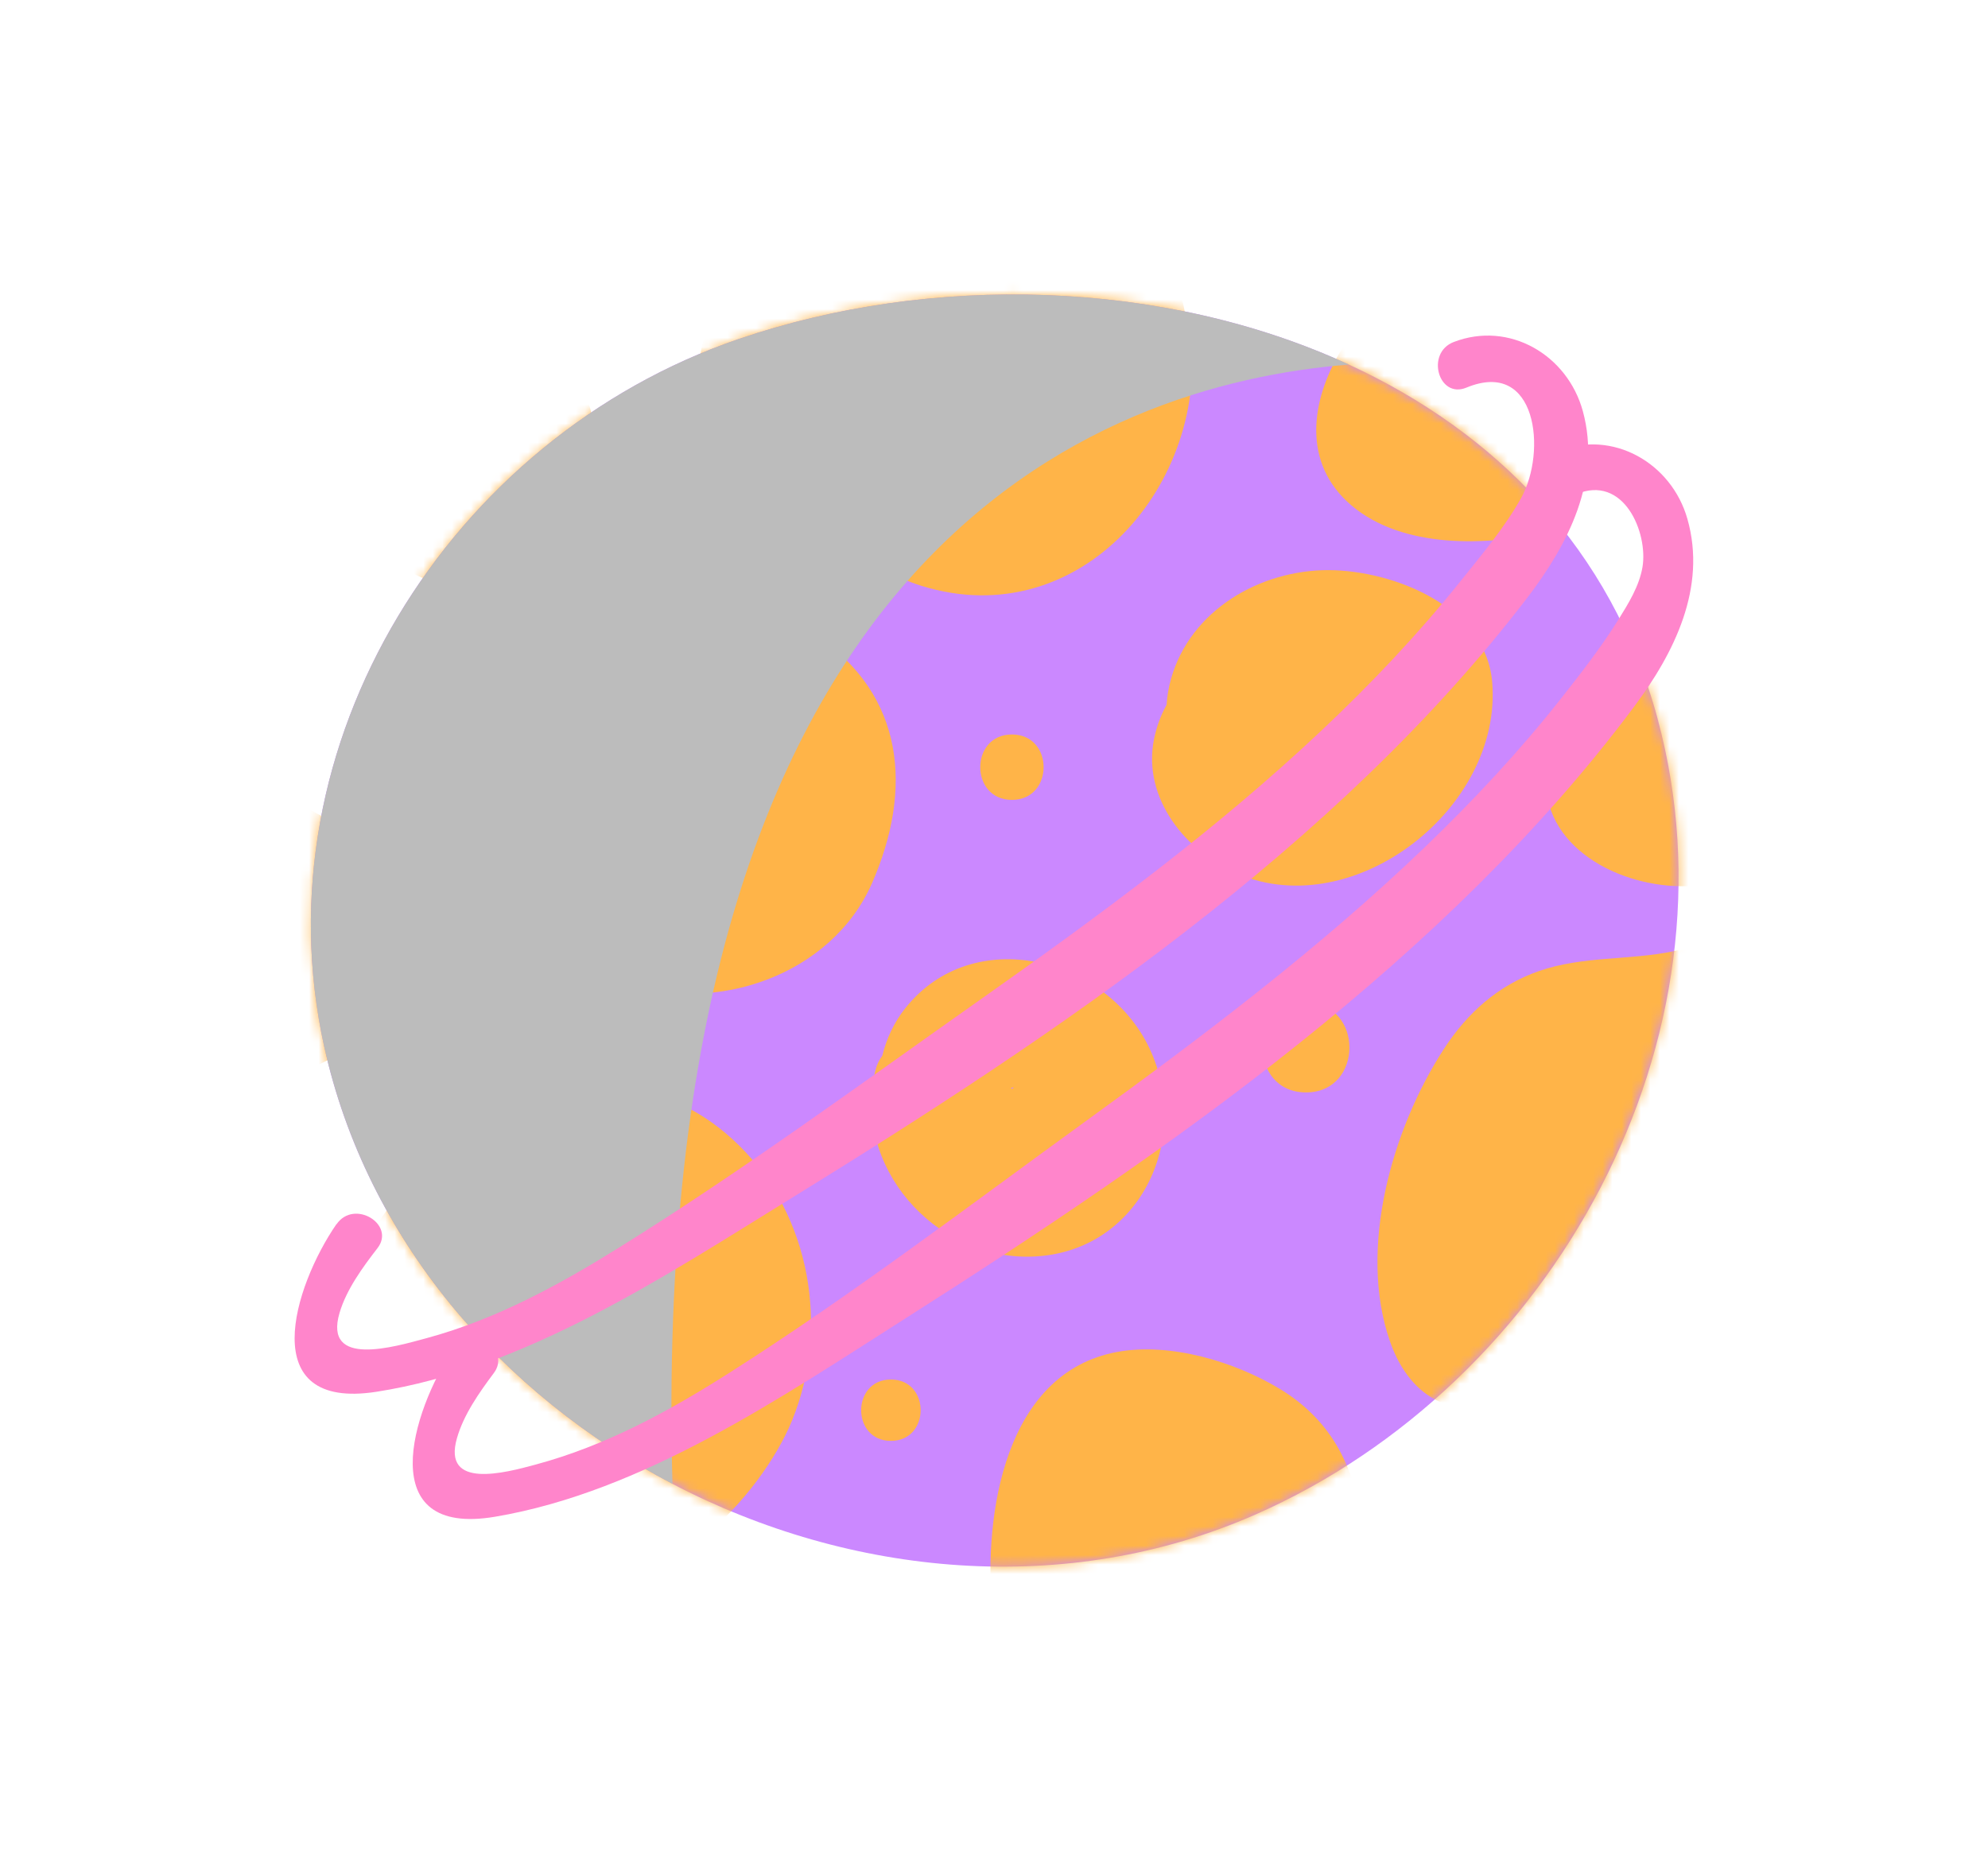
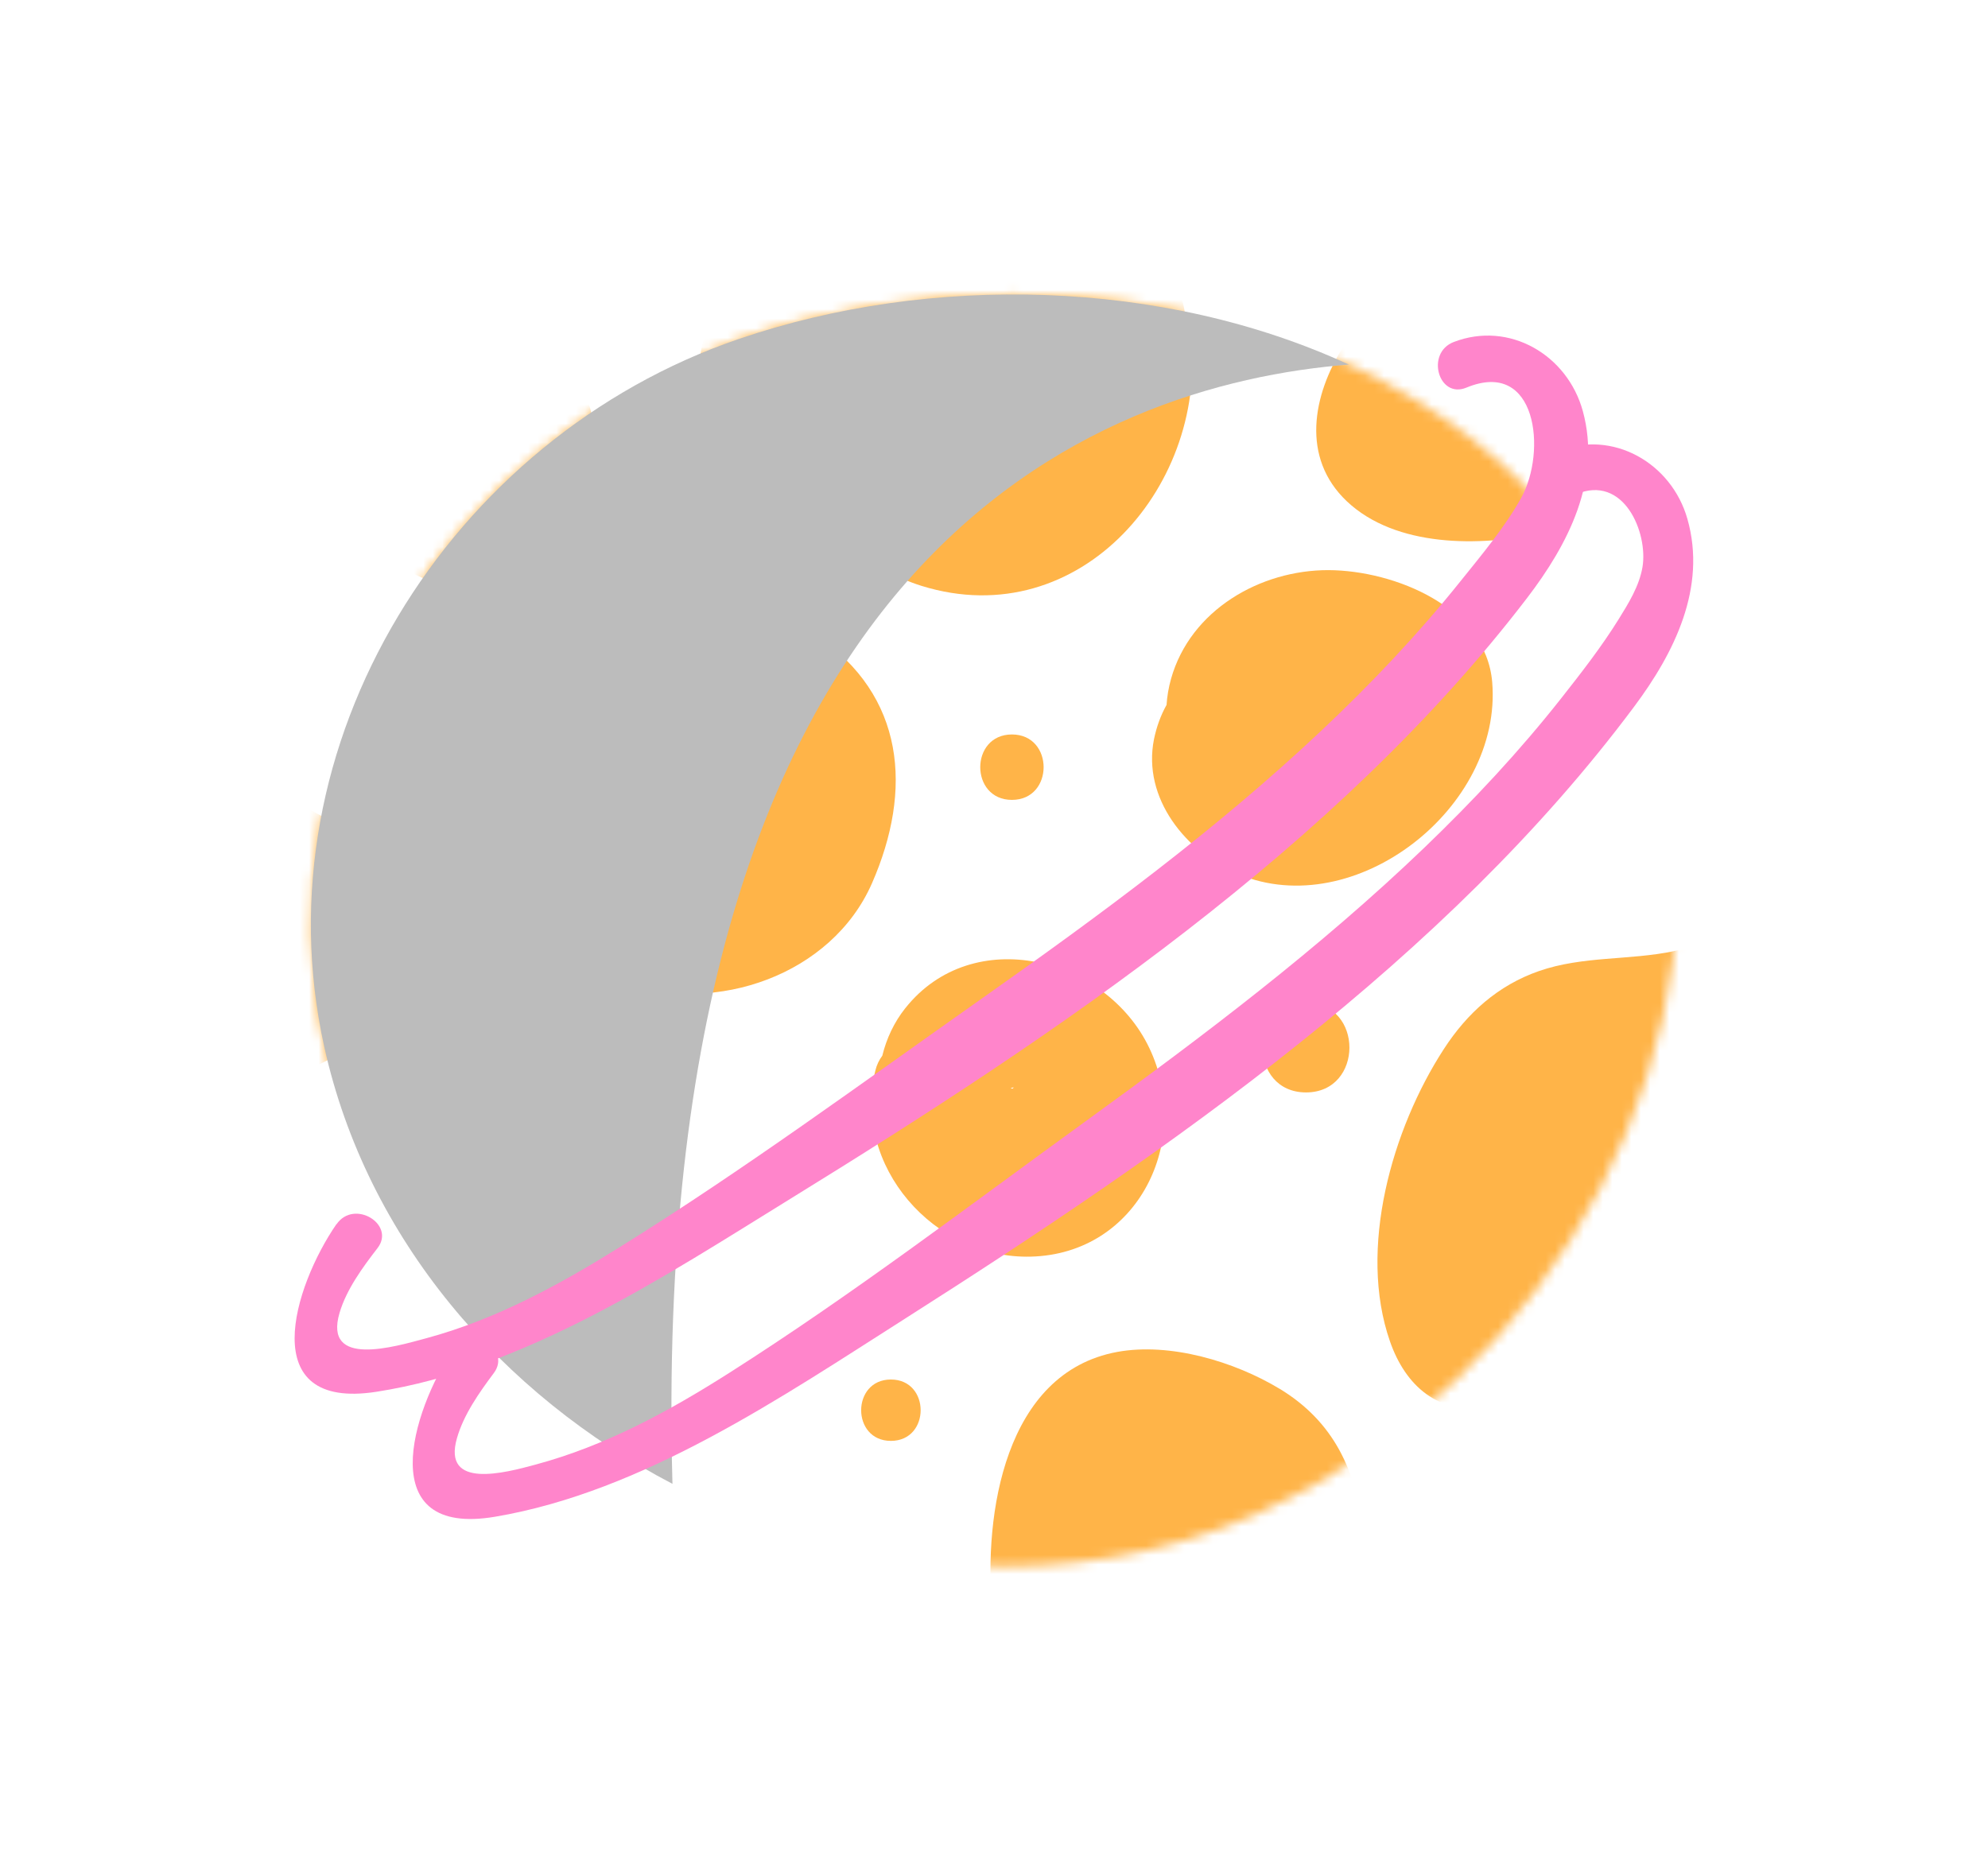
<svg xmlns="http://www.w3.org/2000/svg" width="209" height="195" viewBox="0 0 209 195" fill="none">
  <g filter="url(#filter0_d_601_78)">
-     <path d="M174.263 71.555C169.407 53.643 157.132 41.394 141.807 34.331C122.284 25.321 97.845 24.749 77.663 31.641C47.293 42.015 27.051 74.209 34.079 106.026C38.569 126.348 52.784 142.652 70.696 152.016C89.389 161.793 112.12 163.985 131.985 155.242C163.282 141.483 183.378 105.198 174.263 71.567V71.555Z" fill="#CB88FF" />
    <mask id="mask0_601_78" style="mask-type:luminance" maskUnits="userSpaceOnUse" x="32" y="26" width="145" height="135">
      <path d="M174.275 71.555C163.245 30.8 113.682 19.343 77.663 31.653C47.293 42.027 27.051 74.209 34.091 106.026C43.279 147.596 93.123 172.338 131.997 155.242C163.294 141.483 183.39 105.198 174.275 71.555Z" fill="white" />
    </mask>
    <g mask="url(#mask0_601_78)">
-       <path d="M35.629 133.581C34.994 136.004 37.459 137.307 39.216 136.527C39.863 139.218 41.437 141.629 43.938 142.676C44.219 142.798 44.499 142.92 44.768 143.029C46.598 148.643 49.587 153.757 54.871 155.181C55.188 155.376 55.505 155.547 55.834 155.705C55.627 157.97 57.14 160.174 59.532 161.148C69.22 165.069 80.006 153.318 83.264 145.367C87.229 135.663 85.253 123.864 77.675 116.412C62.594 101.581 40.119 116.473 35.629 133.568V133.581Z" fill="#FFB448" />
      <path d="M85.814 62.836C76.553 56.553 66.169 56.151 57.274 62.995C49.002 69.363 46.818 80.188 53.406 88.748C53.638 89.052 53.894 89.32 54.139 89.612C56.445 94.081 60.373 97.612 65.547 99.365C75.32 102.689 87.437 98.513 91.671 88.869C95.978 79.031 95.136 69.156 85.826 62.824L85.814 62.836Z" fill="#FFB448" />
      <path d="M95.16 102.02C94.001 103.481 93.196 105.198 92.757 107C92.427 107.438 92.171 107.962 92.024 108.571C89.621 118.555 98.162 128.381 108.362 128.126C119.673 127.846 125.432 115.876 120.832 106.196C116.269 96.601 102.262 93.07 95.172 102.007L95.16 102.02ZM106.251 110.409C106.251 110.409 106.386 110.373 106.557 110.324C106.52 110.458 106.434 110.507 106.251 110.409Z" fill="#FFB448" />
      <path d="M122.626 70.142C122.028 71.214 121.589 72.419 121.32 73.722C120.076 79.944 124.688 85.606 130.179 87.907C142.478 93.058 157.974 80.906 156.876 67.719C156.217 59.865 146.626 55.981 139.684 55.944C132.485 55.92 125.152 60.145 123.114 67.366C122.846 68.316 122.699 69.241 122.638 70.142H122.626Z" fill="#FFB448" />
      <path d="M96.881 57.6C113.597 62.788 127.238 46.788 125.139 30.849C125.042 30.106 124.834 29.473 124.566 28.889C122.443 13.961 89.255 21.449 80.506 25.504C61.581 34.283 86.326 54.325 96.881 57.6ZM105.532 29.765C105.91 29.157 105.544 28.609 105.532 29.765Z" fill="#FFB448" />
      <path d="M44.035 95.578C44.804 87.895 38.093 84.023 32.188 80.93C29.052 79.287 25.77 82.671 27.185 85.509C24.855 87.299 23.878 90.611 26.026 93.582C26.002 93.788 26.026 94.154 26.087 94.702C26.063 95.554 25.928 96.406 25.697 97.234C25.282 99.012 24.55 100.522 23.634 102.093C21.524 105.685 25.099 111.298 29.455 109.642C36.044 107.134 43.267 103.444 44.048 95.578H44.035Z" fill="#FFB448" />
      <path d="M175.984 96.005C171.274 96.991 166.418 96.492 161.793 98.099C157.486 99.597 154.24 102.519 151.788 106.306C146.334 114.707 142.746 127.31 146.126 137.027C147.749 141.714 151.251 144.832 156.449 143.906C161.927 142.932 164.49 136.953 167.04 132.607C171.127 125.666 177.948 114.927 175.923 106.379C177.289 105.94 178.582 105.441 179.693 104.796C184.561 101.959 181.23 94.897 175.971 95.992L175.984 96.005Z" fill="#FFB448" />
-       <path d="M183.097 79.213C182.011 77.338 180.889 75.487 179.778 73.624C179.571 73.271 179.327 72.943 179.046 72.65C182.365 69.752 178.875 63.275 174.141 64.504C168.15 66.063 163.062 70.727 162.525 77.107C161.866 85.119 170.395 89.381 177.375 89.174C182.365 89.028 185.684 83.658 183.097 79.226V79.213Z" fill="#FFB448" />
      <path d="M134.523 142.019C129.764 139.145 122.992 137.124 117.44 138.147C105.605 140.339 103.421 155.218 104.299 165.154C104.836 171.157 113.524 171.668 114.305 166.104C116.513 166.505 118.917 165.945 121.04 163.961C123.175 161.988 130.081 164.776 132.766 165.142C137.488 165.787 144.003 163.12 143.32 157.117C142.6 150.676 140.257 145.489 134.51 142.007L134.523 142.019Z" fill="#FFB448" />
      <path d="M44.402 56.748C48.867 58.599 54.797 55.458 57.897 52.243C61.02 49.004 62.716 44.401 62.24 39.908C61.642 34.258 53.419 34.003 53.223 39.908C53.162 41.686 52.467 43.427 51.015 44.511C49.16 45.899 46.744 45.132 44.389 45.716C41.961 46.313 40.18 48.761 40.18 51.232C40.18 53.96 42.022 55.762 44.389 56.748H44.402Z" fill="#FFB448" />
      <path d="M162.062 52.06C166.308 51.123 168.797 46.203 167.686 42.161C166.478 37.79 162.037 35.598 157.767 36.548C156.681 36.791 155.668 36.913 154.533 36.949C153.667 36.986 151.666 36.475 150.86 36.682C150.726 36.17 150.555 35.452 150.507 34.977C150.043 30.179 144.015 28.073 141.221 32.469C138.012 37.522 136.743 44.121 141.599 48.712C146.749 53.57 155.595 53.485 162.037 52.06H162.062ZM150.616 36.742C150.311 36.304 150.177 36.816 150.616 36.742Z" fill="#FFB448" />
      <path d="M137.304 110.86C143.381 110.86 143.393 101.435 137.304 101.435C131.216 101.435 131.216 110.86 137.304 110.86Z" fill="#FFB448" />
      <path d="M106.386 73.223C101.944 73.223 101.944 80.102 106.386 80.102C110.827 80.102 110.827 73.223 106.386 73.223Z" fill="#FFB448" />
      <path d="M93.659 141.045C89.499 141.045 89.487 147.498 93.659 147.498C97.832 147.498 97.832 141.045 93.659 141.045Z" fill="#FFB448" />
    </g>
    <g style="mix-blend-mode:color-burn">
      <path d="M70.696 152.016C52.784 142.652 38.569 126.348 34.079 106.026C27.051 74.209 47.293 42.015 77.663 31.641C97.845 24.749 122.284 25.321 141.807 34.331C115.476 36.426 68.024 53.765 70.696 152.016Z" fill="#BCBCBC" />
    </g>
    <path d="M35.373 124.704C30.87 131.243 26.746 144.332 39.57 142.335C55.212 139.912 69.964 130.147 83.142 122.013C110.986 104.845 140.477 85.107 160.549 58.867C164.831 53.266 168.382 46.471 166.405 39.226C164.783 33.309 158.67 29.717 152.837 31.957C149.848 33.102 151.227 37.972 154.167 36.755C161.61 33.674 162.611 43.488 159.939 48.322C158.218 51.427 155.717 54.398 153.52 57.138C149.055 62.715 144.125 67.914 138.927 72.809C127.873 83.232 115.598 92.254 103.189 101.009C90.658 109.837 78.212 118.993 65.193 127.103C58.787 131.097 52.174 134.713 44.841 136.698C41.498 137.599 33.969 139.864 35.702 134.019C36.434 131.559 38.13 129.246 39.692 127.225C41.608 124.728 37.227 122.05 35.385 124.716L35.373 124.704Z" fill="#FF85CB" />
    <path d="M47.635 137.867C43.242 144.442 39.24 157.641 52.04 155.474C67.646 152.844 82.251 142.847 95.307 134.543C122.931 116.96 152.032 96.808 171.798 70.3C176.02 64.65 179.449 57.783 177.399 50.563C175.727 44.669 169.541 41.126 163.745 43.439C160.427 44.767 162.33 49.43 165.661 47.981C170.725 45.802 173.275 52.024 172.677 55.616C172.335 57.625 171.213 59.427 170.163 61.119C168.394 63.969 166.259 66.721 164.185 69.351C159.768 74.964 154.875 80.2 149.726 85.143C138.732 95.688 126.555 104.893 114.231 113.819C101.847 122.792 89.572 132.144 76.663 140.351C70.281 144.405 63.692 147.997 56.335 149.982C53.065 150.871 46.488 152.624 48.038 147.218C48.745 144.734 50.38 142.421 51.918 140.363C53.809 137.83 49.416 135.164 47.611 137.855L47.635 137.867Z" fill="#FF85CB" />
  </g>
  <defs>
    <filter id="filter0_d_601_78" x="0.974" y="0.96" width="207.036" height="193.762" filterUnits="userSpaceOnUse" color-interpolation-filters="sRGB">
      <feFlood flood-opacity="0" result="BackgroundImageFix" />
      <feColorMatrix in="SourceAlpha" type="matrix" values="0 0 0 0 0 0 0 0 0 0 0 0 0 0 0 0 0 0 127 0" result="hardAlpha" />
      <feOffset dy="4" />
      <feGaussianBlur stdDeviation="15" />
      <feComposite in2="hardAlpha" operator="out" />
      <feColorMatrix type="matrix" values="0 0 0 0 0 0 0 0 0 0 0 0 0 0 0 0 0 0 0.25 0" />
      <feBlend mode="normal" in2="BackgroundImageFix" result="effect1_dropShadow_601_78" />
      <feBlend mode="normal" in="SourceGraphic" in2="effect1_dropShadow_601_78" result="shape" />
    </filter>
  </defs>
</svg>